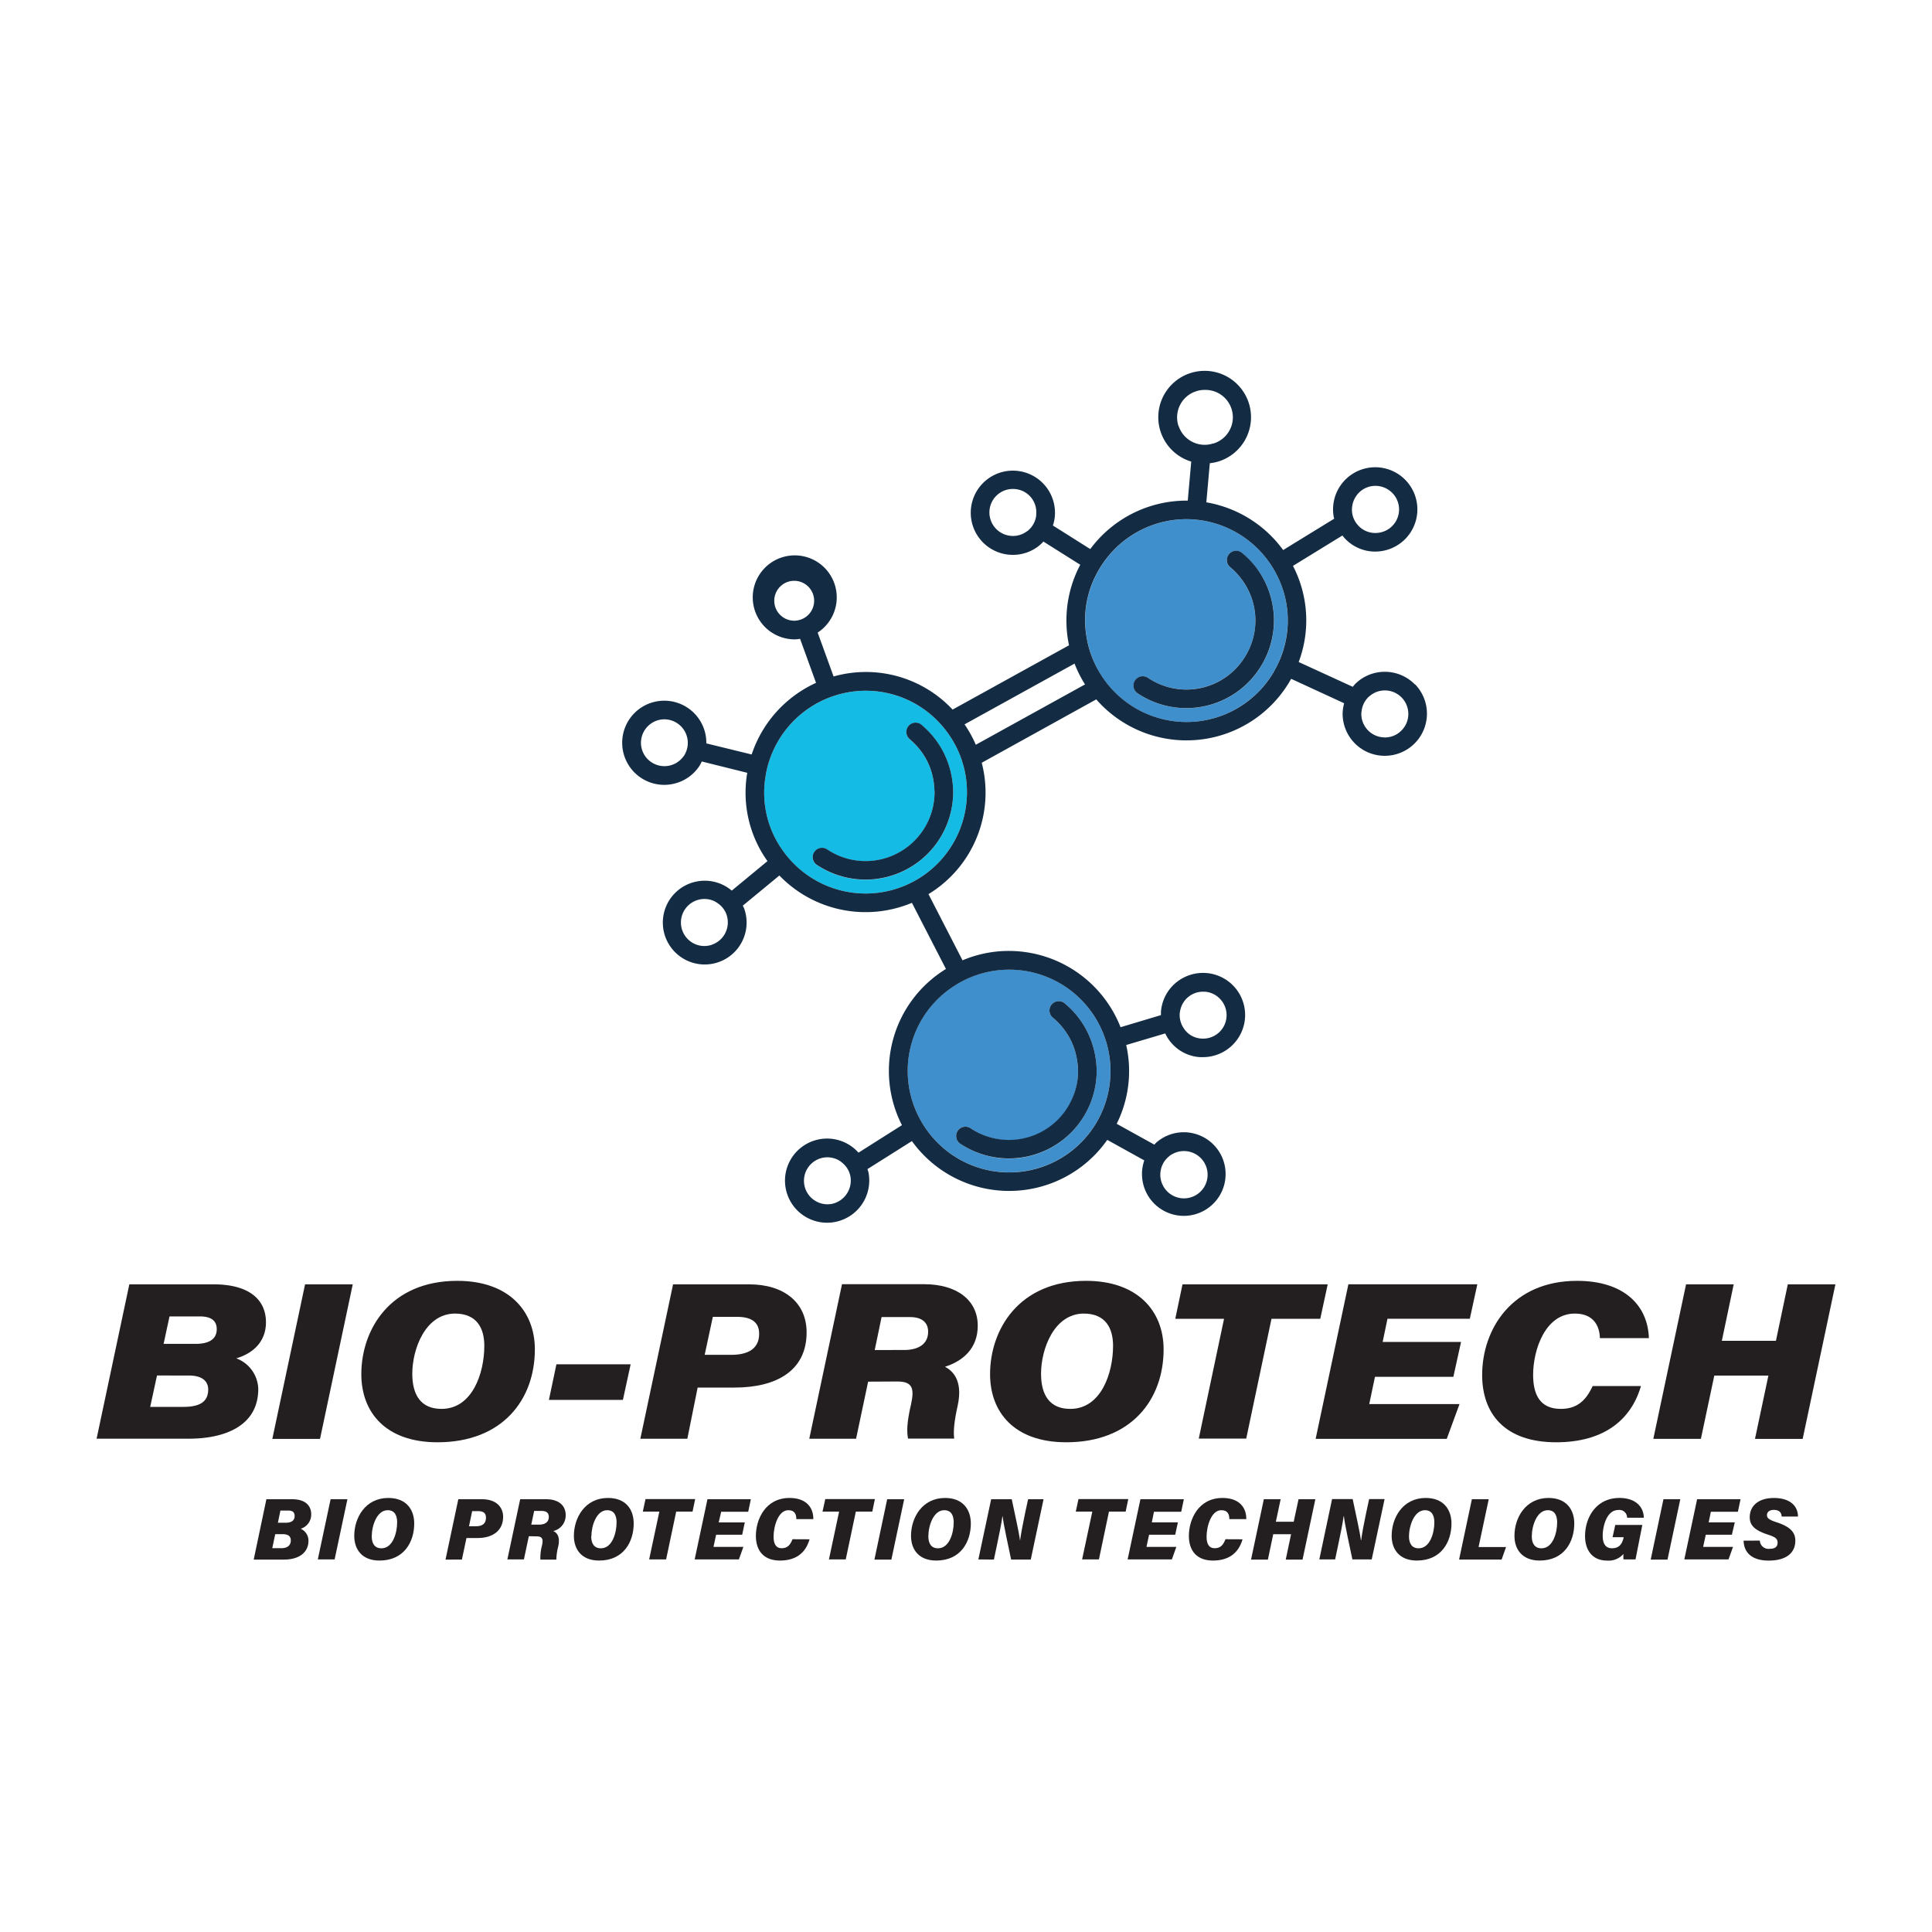
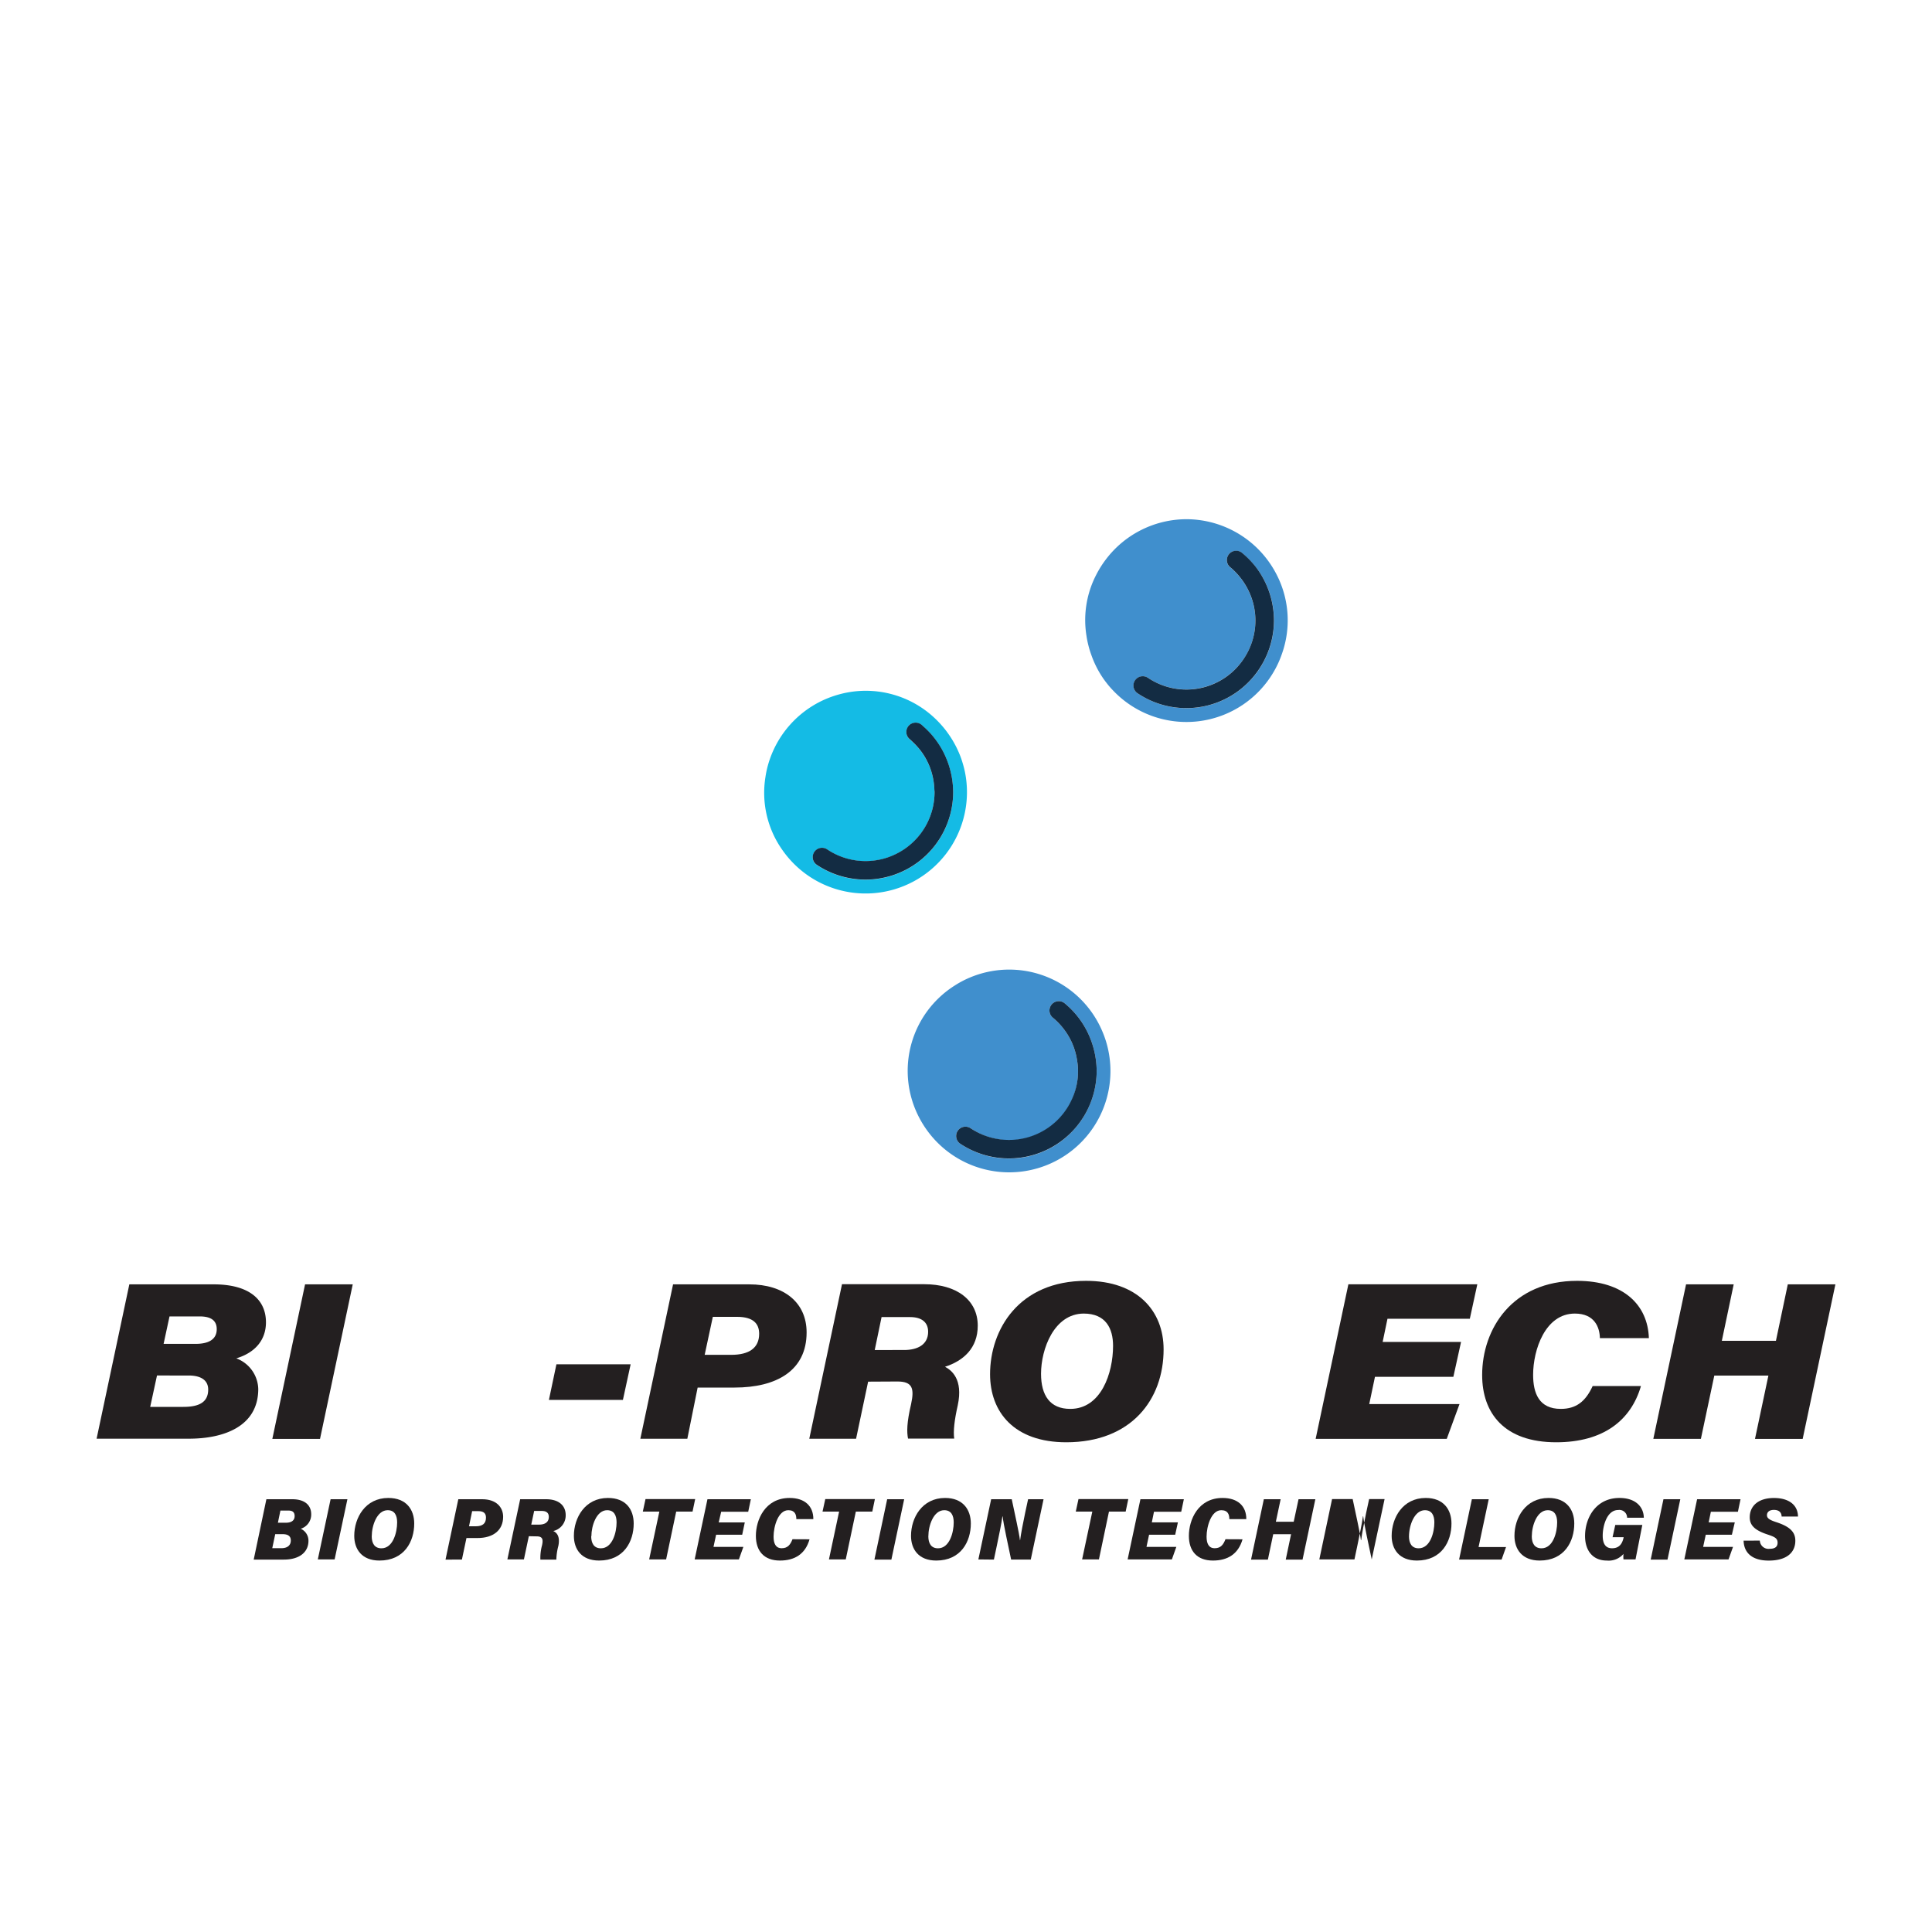
<svg xmlns="http://www.w3.org/2000/svg" viewBox="0 0 500 500">
  <defs>
    <style>.cls-1{fill:#14bbe5;}.cls-2{fill:#408fcd;}.cls-3{fill:#132c43;}.cls-4{fill:#231f20;}.cls-5{fill:none;}</style>
  </defs>
  <title>Logo-vertical-color-BioProtech</title>
  <g id="Capa_2" data-name="Capa 2">
    <g id="Layer_1" data-name="Layer 1">
      <path class="cls-1" d="M249.73,199.81c-.17-.82-.38-1.62-.62-2.41a23.46,23.46,0,0,0-.82-2.31,26.46,26.46,0,0,0-2.92-5.26,23.31,23.31,0,0,0-1.51-1.93c-.54-.63-1.11-1.23-1.71-1.81a26,26,0,0,0-24.77-6.44,27,27,0,0,0-4.54,1.65,26.34,26.34,0,0,0-13.6,15.15,25.11,25.11,0,0,0-1.15,4.69,25.61,25.61,0,0,0,4.25,18.64,26.65,26.65,0,0,0,3.07,3.71,26.23,26.23,0,0,0,44.32-23.68Zm-13.27,24.13a22.65,22.65,0,0,1-25.07-.09,2.41,2.41,0,1,1,2.69-4,17.8,17.8,0,0,0,15.87,2,18.15,18.15,0,0,0,4.29-2.21,17.83,17.83,0,0,0,7.62-14.6c0-.28,0-.55-.05-.82a17.12,17.12,0,0,0-.3-2.59,17.33,17.33,0,0,0-3.53-7.69,19.37,19.37,0,0,0-1.69-1.82c-.29-.27-.56-.55-.87-.81a2.41,2.41,0,0,1,3.09-3.7c.13.1.24.22.36.33a23,23,0,0,1,1.81,1.75,23.49,23.49,0,0,1,1.56,1.9,22.23,22.23,0,0,1,2.89,5.28,20.62,20.62,0,0,1,.76,2.34,22.55,22.55,0,0,1,.52,2.47,23.31,23.31,0,0,1,.27,3.36A22.67,22.67,0,0,1,236.46,223.94Z" />
      <path class="cls-2" d="M330.54,149a26.51,26.51,0,0,0-2.53-4.11,26.28,26.28,0,0,0-21-10.52H307a26.22,26.22,0,0,0-20.71,10.29,26.5,26.5,0,0,0-2.58,4.08,25.48,25.48,0,0,0-2.53,15.82,24.73,24.73,0,0,0,.5,2.48,23,23,0,0,0,.72,2.36A25.66,25.66,0,0,0,285,174.8a23,23,0,0,0,1.42,2,21.9,21.9,0,0,0,1.61,1.86,26.15,26.15,0,0,0,41.69-4.95,25.24,25.24,0,0,0,2-4.38A25.86,25.86,0,0,0,330.54,149Zm-4.05,23.21a22.63,22.63,0,0,1-32.07,7.23,2.41,2.41,0,1,1,2.69-4,17.89,17.89,0,0,0,27-9.63,17.5,17.5,0,0,0,.78-5.2,17.77,17.77,0,0,0-1.53-7.19,18,18,0,0,0-2.53-4.11,17.47,17.47,0,0,0-2.37-2.42,2.41,2.41,0,1,1,3.08-3.7,23.2,23.2,0,0,1,3.45,3.56,22.58,22.58,0,0,1,3.53,21.09A23,23,0,0,1,326.49,172.2Z" />
      <path class="cls-2" d="M285.41,267.22a26.17,26.17,0,0,0-34.07-14.37,25.16,25.16,0,0,0-4.28,2.22,26.1,26.1,0,0,0-9.5,33.52,26.54,26.54,0,0,0,2.5,4.13,26.21,26.21,0,0,0,46.77-20.89A25.41,25.41,0,0,0,285.41,267.22Zm-6.27,23.68a22.62,22.62,0,0,1-30.62,5.1,2.41,2.41,0,1,1,2.69-4,17.76,17.76,0,0,0,27.51-17.75,17.52,17.52,0,0,0-1.4-4.62,18,18,0,0,0-4.76-6.19,2.41,2.41,0,1,1,3.08-3.7,22.52,22.52,0,0,1,6.32,8.51,23.27,23.27,0,0,1,1.86,8.92,22.8,22.8,0,0,1-4.68,13.73Z" />
-       <path class="cls-3" d="M366.19,177.15a10.87,10.87,0,0,0-7.67-3.29h-.14a10.84,10.84,0,0,0-7.61,3.1,10,10,0,0,0-.67.79l-14-6.42a30.62,30.62,0,0,0-1.48-24.88l12.79-7.86a10.44,10.44,0,0,0,2.24,2.16,10.73,10.73,0,0,0,6.23,2,11.12,11.12,0,0,0,1.91-.17,10.91,10.91,0,1,0-12.63-8.86c0,.18.1.33.14.51l-13.22,8.12A31.08,31.08,0,0,0,312.2,130l.9-10.12a12.23,12.23,0,0,0,2.36-.49,12,12,0,1,0-7.17.07l-.9,10.1-.35,0a31,31,0,0,0-24.88,12.54L272.49,136a11.47,11.47,0,0,0,.43-1.75,10.9,10.9,0,1,0-12.35,9.24,12,12,0,0,0,1.58.11,10.81,10.81,0,0,0,6.51-2.18,11,11,0,0,0,1.38-1.26l9.53,6A30.86,30.86,0,0,0,276.66,167l-30.13,16.64a30.73,30.73,0,0,0-30.8-8.57l-4.12-11.36a10.87,10.87,0,1,0-5.89,1.76,10,10,0,0,0,1.34-.14l4.13,11.39a31.16,31.16,0,0,0-16.66,18.54l-11.73-2.87a10.89,10.89,0,1,0-10.91,10.73,10.56,10.56,0,0,0,2.16-.22,10.81,10.81,0,0,0,6.94-4.64,9.7,9.7,0,0,0,.63-1.19L193.39,200a30.46,30.46,0,0,0,5.23,22.86l-9.24,7.63a10.84,10.84,0,1,0,3.23,4.69c-.1-.28-.25-.53-.37-.8l9.46-7.8A31,31,0,0,0,236,233.65l8.81,17.12a30.92,30.92,0,0,0-11.39,40.42l-11.24,7.12a10.89,10.89,0,1,0-8.15,18.13,10.58,10.58,0,0,0,2.24-.23,10.92,10.92,0,0,0,8.47-12.89c-.06-.26-.17-.51-.24-.76L236,295.31a31,31,0,0,0,50.56-.31l9.58,5.31a10.82,10.82,0,1,0,3.16-4.66c-.21.18-.37.39-.56.58L289,290.84a30.64,30.64,0,0,0,2.46-20.39l10.1-3a10.67,10.67,0,0,0,9,6.14h0l.77,0a10.93,10.93,0,0,0,10.88-10.13,10.9,10.9,0,0,0-10.11-11.65,11,11,0,0,0-7.92,2.64,10.85,10.85,0,0,0-3.73,7.46c0,.27,0,.54,0,.8L290,265.84a31.1,31.1,0,0,0-28.9-19.74,30.69,30.69,0,0,0-12,2.43l-8.81-17.13a30.73,30.73,0,0,0,13.78-34L283.71,181a31,31,0,0,0,50.44-5.32L347.86,182a11.27,11.27,0,0,0-.39,2.6,10.89,10.89,0,0,0,10.78,11h.13a10.91,10.91,0,0,0,7.81-18.53ZM354.9,125.83a6.44,6.44,0,0,1,1.07-.09,6.09,6.09,0,0,1,3.48,1.1h0a6.08,6.08,0,0,1-2.44,11,6,6,0,0,1-4.55-1,5.21,5.21,0,0,1-.87-.75,6.09,6.09,0,0,1-1.63-3.17,6.52,6.52,0,0,1-.06-1.46,6.12,6.12,0,0,1,1.08-3.09A6,6,0,0,1,354.9,125.83ZM305,110.27a7.1,7.1,0,0,1,4.52-9,6.85,6.85,0,0,1,2.23-.36A7.09,7.09,0,0,1,314,114.79c-.13,0-.27,0-.41.09a7.1,7.1,0,0,1-8.55-4.61Zm-39.17,27.22-.05,0a6,6,0,0,1-4.51,1.15,6.09,6.09,0,0,1-5.15-6.89,6.07,6.07,0,0,1,6-5.21,6.51,6.51,0,0,1,.88.06,6,6,0,0,1,5.16,6.6,1.41,1.41,0,0,1,0,.29A6,6,0,0,1,265.82,137.49Zm-60.48,23.14a5.16,5.16,0,1,1,.38,0C205.59,160.67,205.47,160.64,205.34,160.63Zm-28.36,35c-.07.11-.17.19-.24.29A6.07,6.07,0,0,1,166,193.43a6.08,6.08,0,0,1,6-7.27,6.1,6.1,0,0,1,5,9.45Zm7.29,48.86a6.06,6.06,0,0,1-4.65-.28,6.09,6.09,0,0,1,.69-11.22,6.05,6.05,0,0,1,4.65.28,6.25,6.25,0,0,1,.61.38,6,6,0,0,1,2.47,3.11,5.86,5.86,0,0,1,.22.92A6.08,6.08,0,0,1,184.27,244.47Zm26.49,66.15a6.08,6.08,0,0,1,2.1-11,6,6,0,0,1,1.25-.13,6.07,6.07,0,0,1,3.33,1,7.52,7.52,0,0,1,.62.5,6,6,0,0,1,2,3.35,6.17,6.17,0,0,1-4.72,7.19A6,6,0,0,1,210.76,310.62Zm92.5-11.88a6.12,6.12,0,1,1-2.84,3.95,6,6,0,0,1,2-3.35A6.31,6.31,0,0,1,303.26,298.74Zm8.51-42.11a6,6,0,0,1,4.16,2.08,6.07,6.07,0,0,1-5,10.05,5.81,5.81,0,0,1-4.63-2.73,6.09,6.09,0,0,1-1-3.77,7.27,7.27,0,0,1,.18-1,6,6,0,0,1,6.32-4.61Zm-26.36,10.59a25.41,25.41,0,0,1,1.42,4.61,26.21,26.21,0,0,1-46.77,20.89,26.54,26.54,0,0,1-2.5-4.13,26.1,26.1,0,0,1,9.5-33.52,25.16,25.16,0,0,1,4.28-2.22,26.17,26.17,0,0,1,34.07,14.37Zm44.33-93.53a26.15,26.15,0,0,1-41.69,4.95,21.9,21.9,0,0,1-1.61-1.86,23,23,0,0,1-1.42-2,25.66,25.66,0,0,1-2.66-5.41,23,23,0,0,1-.72-2.36,24.73,24.73,0,0,1-.5-2.48,25.48,25.48,0,0,1,2.53-15.82,26.5,26.5,0,0,1,2.58-4.08A26.22,26.22,0,0,1,307,134.36H307A26.31,26.31,0,0,1,330.54,149a25.86,25.86,0,0,1,1.22,20.32A25.24,25.24,0,0,1,329.74,173.69ZM250.25,205a26.22,26.22,0,0,1-44.84,18.48,26.65,26.65,0,0,1-3.07-3.71,25.61,25.61,0,0,1-4.25-18.64,25.11,25.11,0,0,1,1.15-4.69,26.34,26.34,0,0,1,13.6-15.15,27,27,0,0,1,4.54-1.65,26,26,0,0,1,24.77,6.44c.6.58,1.17,1.18,1.71,1.81a23.31,23.31,0,0,1,1.51,1.93,26.46,26.46,0,0,1,2.92,5.26,23.46,23.46,0,0,1,.82,2.31c.24.79.45,1.59.62,2.41A26.2,26.2,0,0,1,250.25,205Zm-.62-17.54,28.46-15.72a31.25,31.25,0,0,0,2.71,5.39l-28.26,15.61A31.11,31.11,0,0,0,249.63,187.47Zm108.68,3.38a6.08,6.08,0,0,1-6-6.16,4,4,0,0,1,.07-.59,6,6,0,0,1,1.77-3.69,6.11,6.11,0,0,1,.63-.51,6,6,0,0,1,3.61-1.21h.08a6.08,6.08,0,0,1,6,6.15h0a6,6,0,0,1-1.83,4.28A6,6,0,0,1,358.31,190.85Z" />
      <path class="cls-3" d="M325,146.73a23.2,23.2,0,0,0-3.45-3.56,2.41,2.41,0,1,0-3.08,3.7,17.47,17.47,0,0,1,2.37,2.42,18,18,0,0,1,2.53,4.11,17.77,17.77,0,0,1,1.53,7.19,17.75,17.75,0,0,1-2.81,9.58,17.82,17.82,0,0,1-25,5.25,2.41,2.41,0,1,0-2.69,4,22.63,22.63,0,0,0,32.07-7.23,22.63,22.63,0,0,0,3.23-11.61A22.88,22.88,0,0,0,325,146.73Z" />
      <path class="cls-3" d="M245.89,199.18a20.62,20.62,0,0,0-.76-2.34,22.23,22.23,0,0,0-2.89-5.28,23.49,23.49,0,0,0-1.56-1.9,23,23,0,0,0-1.81-1.75c-.12-.11-.23-.23-.36-.33a2.41,2.41,0,0,0-3.09,3.7c.31.26.58.54.87.81a19.37,19.37,0,0,1,1.69,1.82,17.33,17.33,0,0,1,3.53,7.69,17.12,17.12,0,0,1,.3,2.59c0,.27.05.54.05.82a17.83,17.83,0,0,1-7.62,14.6,18.15,18.15,0,0,1-4.29,2.21,17.8,17.8,0,0,1-15.87-2,2.41,2.41,0,1,0-2.69,4A22.69,22.69,0,0,0,246.68,205a23.31,23.31,0,0,0-.27-3.36A22.55,22.55,0,0,0,245.89,199.18Z" />
      <path class="cls-3" d="M247.86,292.66a2.41,2.41,0,0,0,.66,3.34,22.72,22.72,0,0,0,35.3-18.83,23.27,23.27,0,0,0-1.86-8.92,22.52,22.52,0,0,0-6.32-8.51,2.41,2.41,0,1,0-3.08,3.7,18,18,0,0,1,4.76,6.19,17.52,17.52,0,0,1,1.4,4.62,17.12,17.12,0,0,1-1.29,10.17A17.84,17.84,0,0,1,251.21,292,2.4,2.4,0,0,0,247.86,292.66Z" />
      <path class="cls-4" d="M33.47,332.39H55.3c9.15,0,13.53,3.92,13.53,9.83,0,4.49-2.73,7.84-7.68,9.32a8.71,8.71,0,0,1,5.69,8c-.06,9.77-9.15,12.79-17.91,12.79H25Zm5.4,31.71h8.58c4.15,0,6.43-1.25,6.43-4.49,0-2.16-1.54-3.63-5.06-3.63H40.63Zm11.77-16.31c3.12,0,5.45-1,5.45-3.81,0-2.33-1.64-3.29-4.37-3.29H43.87l-1.53,7.1Z" />
      <path class="cls-4" d="M91.29,332.39l-8.47,40H70.48l8.47-40Z" />
-       <path class="cls-4" d="M138.42,349.21c0,13-8.36,24.05-25.19,24.05-13.47,0-19.72-7.79-19.72-17.62,0-11.49,7.39-24.16,24.84-24.16C131.65,331.48,138.42,339.26,138.42,349.21Zm-31.72,6.31c0,5.63,2.33,9.1,7.56,9.1,8,0,11.08-9.27,11.08-16.32,0-4.49-1.87-8.35-7.62-8.35C110.05,340,106.7,349.16,106.7,355.52Z" />
      <path class="cls-4" d="M163.21,353.08l-2,9.21H142.06l1.94-9.21Z" />
      <path class="cls-4" d="M174.19,332.39h19.72c9,0,14.84,4.71,14.84,12.44,0,9.9-7.79,14.27-18.65,14.27h-9.55l-2.67,13.25H165.72Zm8.18,18.24h6.88c4.6,0,7.22-1.76,7.22-5.45,0-2.62-1.54-4.38-5.69-4.38h-6.3Z" />
      <path class="cls-4" d="M224.67,357.57l-3.12,14.78H209.44l8.47-40h21.26c8.41,0,13.87,4.09,13.87,10.74,0,5.8-3.7,9.09-8.47,10.63,1.59.85,4.77,3.13,3.29,10-.85,3.76-1.19,6.65-.91,8.59H235c-.34-1.71-.34-4.15.79-8.93.86-4,.4-5.85-3.52-5.85Zm1.71-8.19H234c3.42,0,6.2-1.36,6.2-4.72,0-2.44-1.65-3.8-4.66-3.8h-7.39Z" />
      <path class="cls-4" d="M301.14,349.21c0,13-8.36,24.05-25.19,24.05-13.47,0-19.72-7.79-19.72-17.62,0-11.49,7.39-24.16,24.84-24.16C294.37,331.48,301.14,339.26,301.14,349.21Zm-31.72,6.31c0,5.63,2.33,9.1,7.56,9.1,8,0,11.08-9.27,11.08-16.32,0-4.49-1.87-8.35-7.61-8.35C272.77,340,269.42,349.16,269.42,355.52Z" />
-       <path class="cls-4" d="M316.78,341.31H304.16l1.87-8.92h37.58l-1.93,8.92H329.06l-6.54,31H310.24Z" />
      <path class="cls-4" d="M376.13,356.32H355.84l-1.48,7.05h23.36l-3.3,9H340.49l8.47-40h33.37l-1.94,8.92H359.08l-1.25,6h20.29Z" />
      <path class="cls-4" d="M424.68,358.7c-2.56,8.82-9.66,14.56-21.94,14.56-13.47,0-19.16-7.56-19.16-17.4,0-11.94,7.79-24.38,24.56-24.38,12.05,0,18.31,6.25,18.59,14.83H414.05c-.05-2.78-1.36-6.36-6.48-6.36-7.67,0-10.8,9.38-10.8,15.86,0,4.77,1.54,8.81,7.16,8.81,4,0,6.43-1.94,8.25-5.92Z" />
      <path class="cls-4" d="M436.35,332.39h12.33L445.61,347h14l3.07-14.61H475l-8.47,40H454.19L457.66,356h-14l-3.47,16.37H427.88Z" />
      <path class="cls-4" d="M68.94,388h6.69c3.46,0,4.91,1.73,4.91,3.88a3.83,3.83,0,0,1-2.71,3.76,3.38,3.38,0,0,1,2,3.11c0,2.94-2.31,4.87-6.37,4.87h-7.8Zm1.52,12.67h2.36c1.54,0,2.44-.72,2.44-2,0-1-.58-1.63-2.1-1.63H71.23ZM74,394.08c1.34,0,2.25-.52,2.25-1.72s-.77-1.43-1.68-1.43h-2l-.65,3.15Z" />
      <path class="cls-4" d="M89.91,388,86.6,403.58H82.25L85.56,388Z" />
      <path class="cls-4" d="M107.2,394.29c0,4.66-2.56,9.58-9,9.58-4.55,0-6.52-2.92-6.52-6.39,0-4.69,2.87-9.81,8.81-9.81C105.14,387.67,107.2,390.66,107.2,394.29Zm-11,3.28c0,1.86.75,3.13,2.52,3.13,3,0,4.06-4.13,4.06-6.69,0-1.74-.59-3.17-2.45-3.17C97.53,390.84,96.21,394.88,96.21,397.57Z" />
      <path class="cls-4" d="M118.61,388h6.19c3.56,0,5.41,2,5.41,4.54,0,3.53-2.62,5.5-6.61,5.5h-2.88l-1.18,5.58H115.3Zm2.77,7h1.74c1.75,0,2.65-.7,2.65-2.24,0-1.09-.56-1.68-2-1.68h-1.58Z" />
      <path class="cls-4" d="M136.86,397.57l-1.27,6h-4.28L134.62,388h6.7c3.33,0,5.08,1.66,5.08,4.11a4.13,4.13,0,0,1-3.22,4.12c.84.36,1.84,1.31,1.32,3.85a15.3,15.3,0,0,0-.52,3.54h-4.13a12.3,12.3,0,0,1,.43-3.7c.32-1.47.18-2.31-1.38-2.31Zm.63-3h2c1.49,0,2.54-.59,2.54-2,0-.93-.5-1.54-1.84-1.54h-1.95Z" />
      <path class="cls-4" d="M164,394.29c0,4.66-2.56,9.58-8.95,9.58-4.56,0-6.53-2.92-6.53-6.39,0-4.69,2.88-9.81,8.81-9.81C162,387.67,164,390.66,164,394.29Zm-11,3.28c0,1.86.74,3.13,2.51,3.13,3,0,4.06-4.13,4.06-6.69,0-1.74-.59-3.17-2.45-3.17C154.36,390.84,153.05,394.88,153.05,397.57Z" />
      <path class="cls-4" d="M170.64,391.2h-4.28l.7-3.24h12.85l-.68,3.24H175l-2.61,12.38H168Z" />
      <path class="cls-4" d="M192.08,397.19h-6.75l-.68,3.15h7.73l-1.16,3.24H179.78L183.09,388h11.23l-.68,3.24h-7L186,394h6.75Z" />
      <path class="cls-4" d="M209.51,398.37c-1.08,3.78-3.8,5.5-7.66,5.5-4.14,0-6.23-2.49-6.23-6.39,0-4.15,2.38-9.81,8.73-9.81,4,0,6.16,2.17,6.14,5.48h-4.4c0-1.15-.34-2.31-2.08-2.31-2.61,0-3.81,4.19-3.81,6.84,0,1.7.5,3,2.11,3s2.26-1,2.79-2.33Z" />
      <path class="cls-4" d="M217.16,391.2h-4.29l.71-3.24h12.84l-.67,3.24h-4.26l-2.61,12.38h-4.35Z" />
      <path class="cls-4" d="M234,388l-3.31,15.62H226.3L229.6,388Z" />
      <path class="cls-4" d="M251.25,394.29c0,4.66-2.56,9.58-8.95,9.58-4.56,0-6.53-2.92-6.53-6.39,0-4.69,2.88-9.81,8.82-9.81C249.19,387.67,251.25,390.66,251.25,394.29Zm-11,3.28c0,1.86.74,3.13,2.51,3.13,3,0,4.06-4.13,4.06-6.69,0-1.74-.59-3.17-2.45-3.17C241.57,390.84,240.26,394.88,240.26,397.57Z" />
      <path class="cls-4" d="M253.2,403.58,256.51,388h5.33c.79,3.86,1.88,8.5,2.13,10.63H264c.23-1.77.8-4.67,1.32-7.16l.75-3.47h4l-3.31,15.62h-5.08c-.65-3.18-2-9.16-2.19-11.17h-.07c-.25,1.9-.86,4.78-1.43,7.52l-.77,3.65Z" />
      <path class="cls-4" d="M282.69,391.2h-4.28l.7-3.24H292l-.68,3.24H287l-2.6,12.38h-4.35Z" />
      <path class="cls-4" d="M304.14,397.19h-6.76l-.67,3.15h7.72l-1.15,3.24H291.83L295.14,388h11.24l-.68,3.24h-7.05l-.56,2.75h6.75Z" />
      <path class="cls-4" d="M321.57,398.37c-1.09,3.78-3.81,5.5-7.66,5.5-4.14,0-6.23-2.49-6.23-6.39,0-4.15,2.38-9.81,8.72-9.81,4,0,6.17,2.17,6.14,5.48h-4.39c0-1.15-.34-2.31-2.09-2.31-2.6,0-3.8,4.19-3.8,6.84,0,1.7.5,3,2.11,3s2.26-1,2.78-2.33Z" />
      <path class="cls-4" d="M327.08,388h4.35l-1.24,5.83h4.62l1.25-5.83h4.35l-3.31,15.62h-4.35l1.38-6.57h-4.62l-1.38,6.57h-4.36Z" />
-       <path class="cls-4" d="M341.44,403.58l3.3-15.62h5.33c.79,3.86,1.88,8.5,2.13,10.63h.07c.22-1.77.79-4.67,1.31-7.16l.75-3.47h4L355,403.58H350c-.66-3.18-2-9.16-2.2-11.17h-.07c-.25,1.9-.86,4.78-1.43,7.52l-.77,3.65Z" />
+       <path class="cls-4" d="M341.44,403.58l3.3-15.62h5.33c.79,3.86,1.88,8.5,2.13,10.63h.07c.22-1.77.79-4.67,1.31-7.16l.75-3.47h4L355,403.58c-.66-3.18-2-9.16-2.2-11.17h-.07c-.25,1.9-.86,4.78-1.43,7.52l-.77,3.65Z" />
      <path class="cls-4" d="M375.64,394.29c0,4.66-2.56,9.58-8.95,9.58-4.56,0-6.53-2.92-6.53-6.39,0-4.69,2.88-9.81,8.82-9.81C373.58,387.67,375.64,390.66,375.64,394.29Zm-11,3.28c0,1.86.74,3.13,2.51,3.13,3,0,4.06-4.13,4.06-6.69,0-1.74-.59-3.17-2.45-3.17C366,390.84,364.65,394.88,364.65,397.57Z" />
      <path class="cls-4" d="M380.92,388h4.36l-2.63,12.38h7.11l-1.15,3.24h-11Z" />
      <path class="cls-4" d="M407.42,394.29c0,4.66-2.56,9.58-8.95,9.58-4.55,0-6.53-2.92-6.53-6.39,0-4.69,2.88-9.81,8.82-9.81C405.36,387.67,407.42,390.66,407.42,394.29Zm-11,3.28c0,1.86.75,3.13,2.52,3.13,3,0,4.05-4.13,4.05-6.69,0-1.74-.59-3.17-2.44-3.17C397.75,390.84,396.43,394.88,396.43,397.57Z" />
      <path class="cls-4" d="M423.27,403.58h-3.11a6.31,6.31,0,0,1,0-1.43,5.07,5.07,0,0,1-4.31,1.72c-3.78,0-5.64-2.74-5.64-6.34,0-4.74,2.83-9.86,8.91-9.86,4.17,0,6.25,2.29,6.3,5.12h-4.33a2,2,0,0,0-2.31-2c-2.9,0-4,4.1-4,6.64,0,2,.68,3.26,2.41,3.26,2,0,2.67-1.32,3-2.77l0-.09h-2.86l.7-3.17h7Z" />
      <path class="cls-4" d="M434.86,388l-3.31,15.62H427.2L430.5,388Z" />
      <path class="cls-4" d="M448.21,397.19h-6.76l-.68,3.15h7.73l-1.16,3.24H435.9L439.21,388h11.24l-.68,3.24h-7l-.57,2.75h6.76Z" />
      <path class="cls-4" d="M455.44,398.71a2.25,2.25,0,0,0,2.54,2.12c1.29,0,2.06-.45,2.06-1.58s-.72-1.5-2.56-2.11c-3.33-1.09-4.65-2.38-4.65-4.46,0-2.84,2.09-5,6.28-5,3.81,0,6.17,1.77,6.21,4.8h-4.24c0-.7-.34-1.72-2-1.72-1,0-1.79.43-1.79,1.38,0,.73.57,1.2,2.4,1.79,3.49,1.14,4.94,2.52,4.94,4.81,0,3-2.17,5.14-6.88,5.14-4.29,0-6.42-2-6.51-5.16Z" />
      <rect class="cls-5" width="500" height="500" />
    </g>
  </g>
</svg>